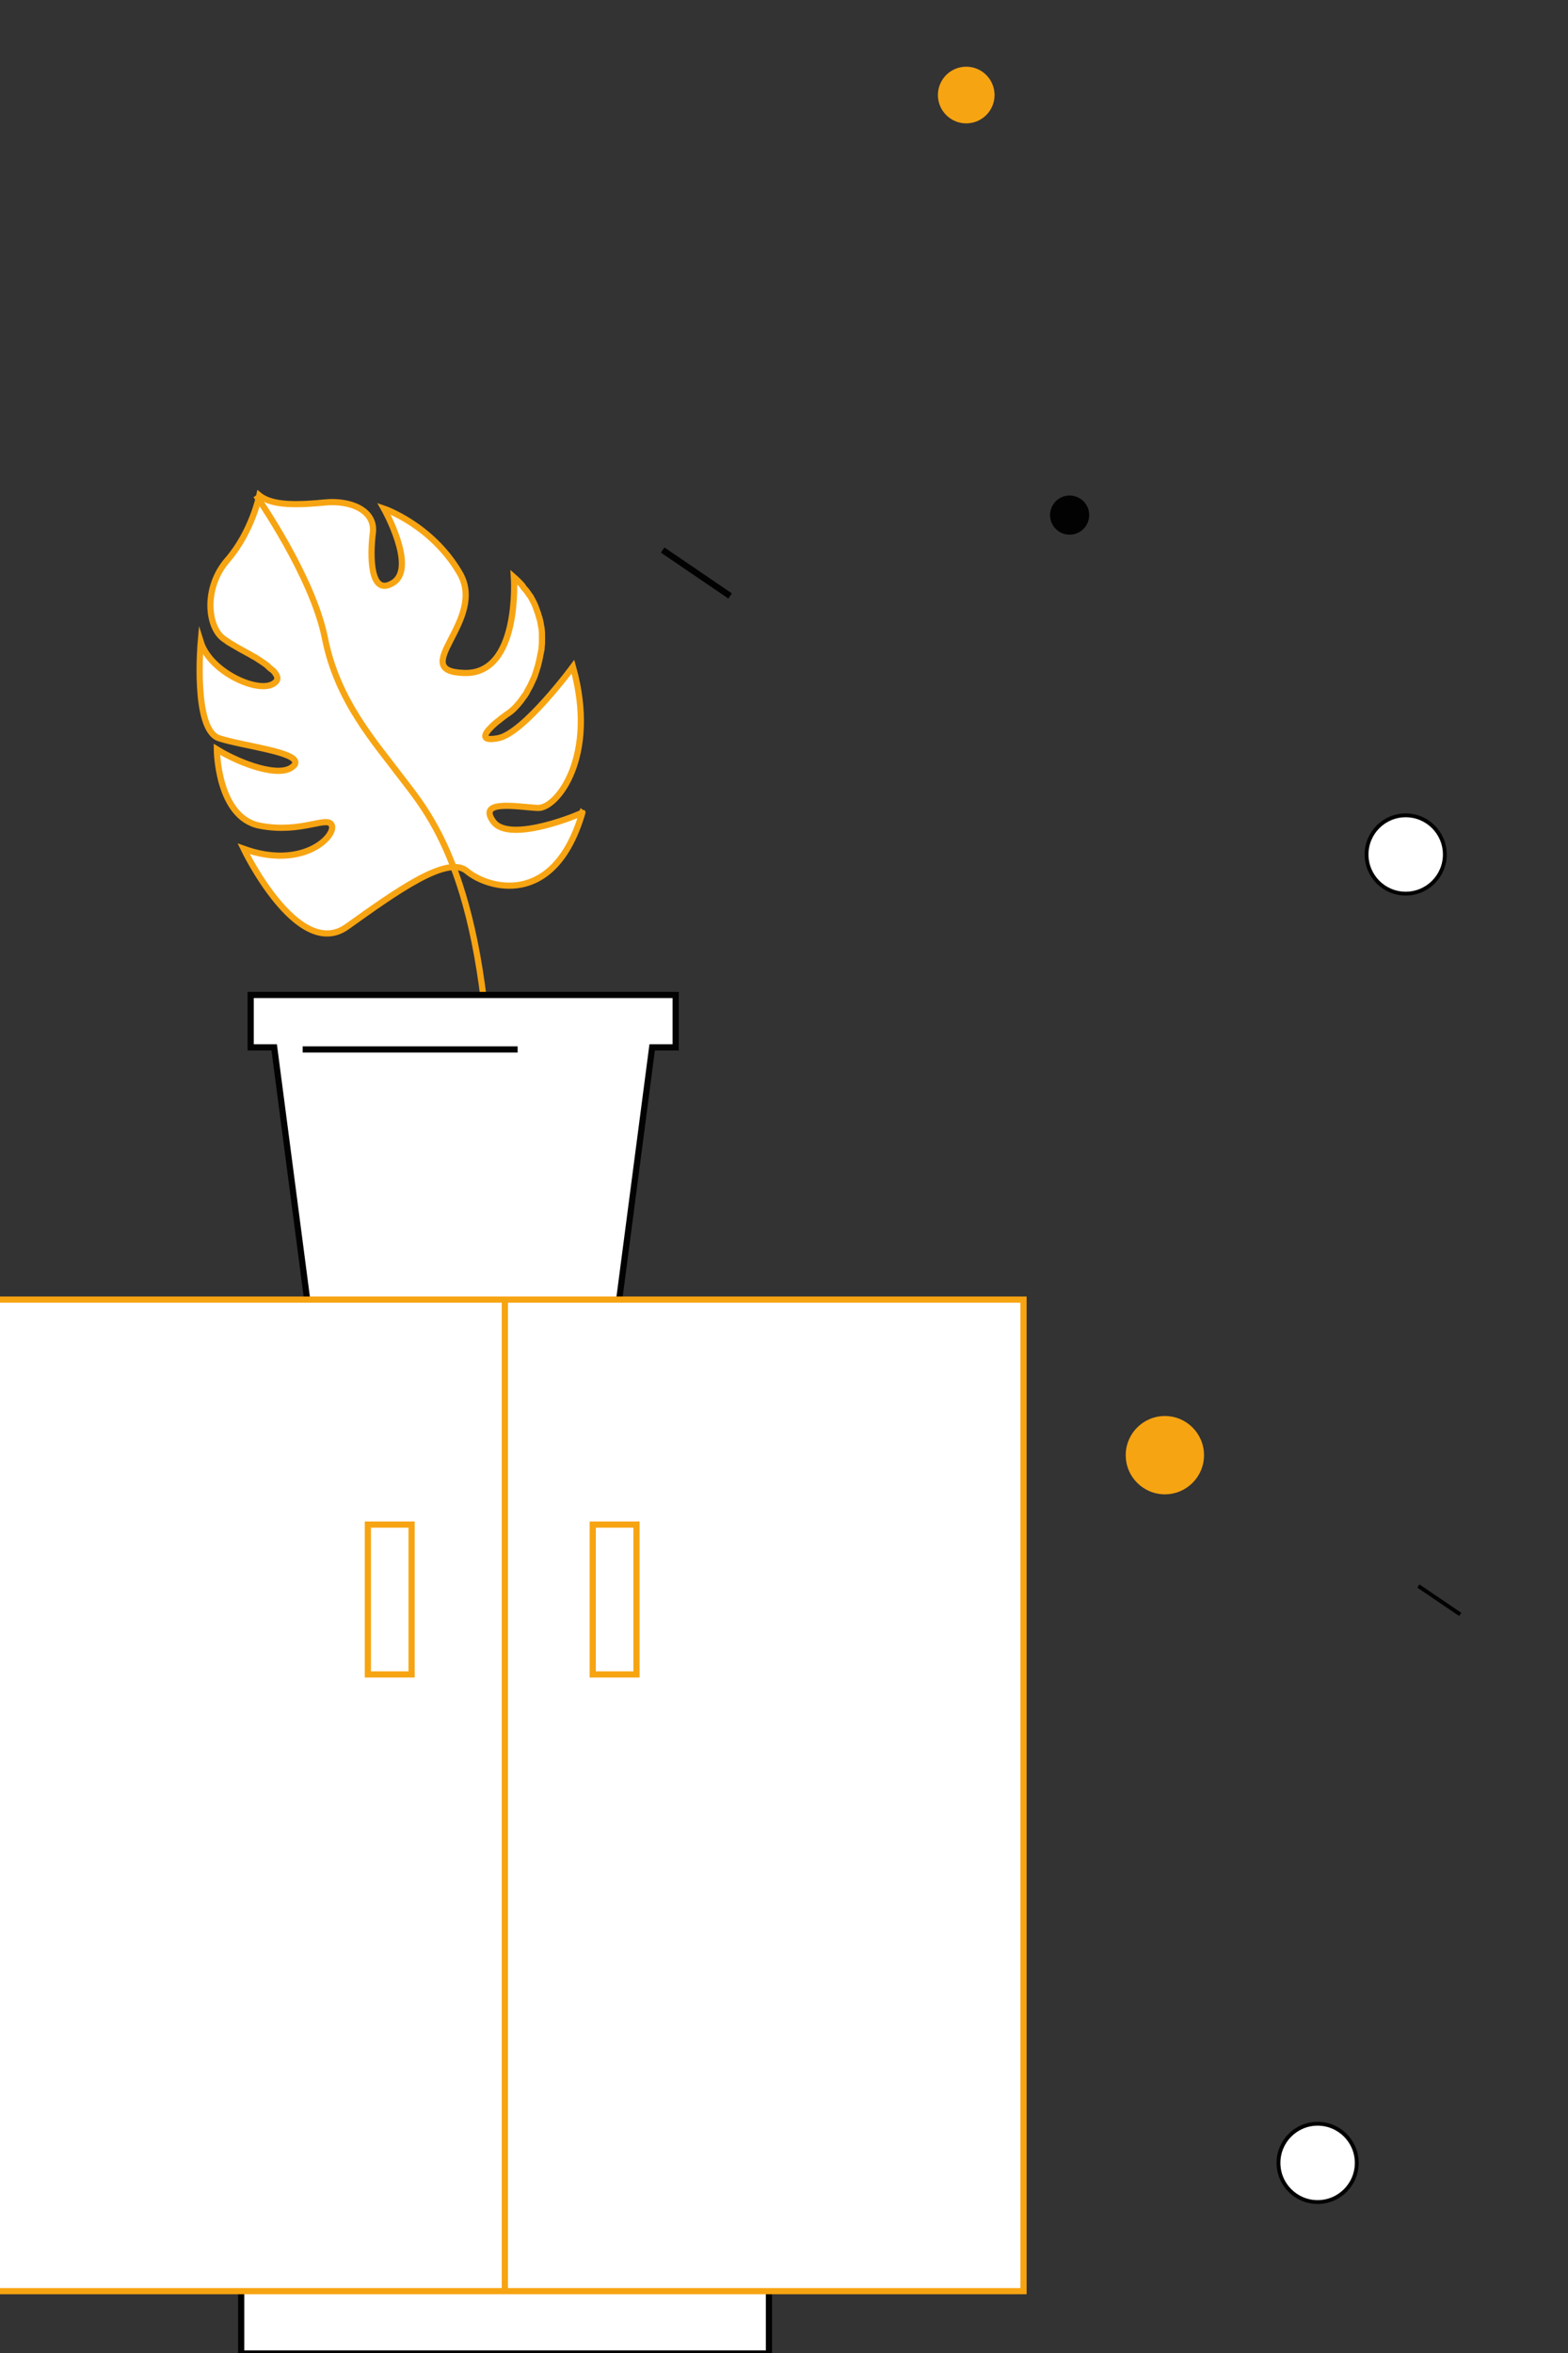
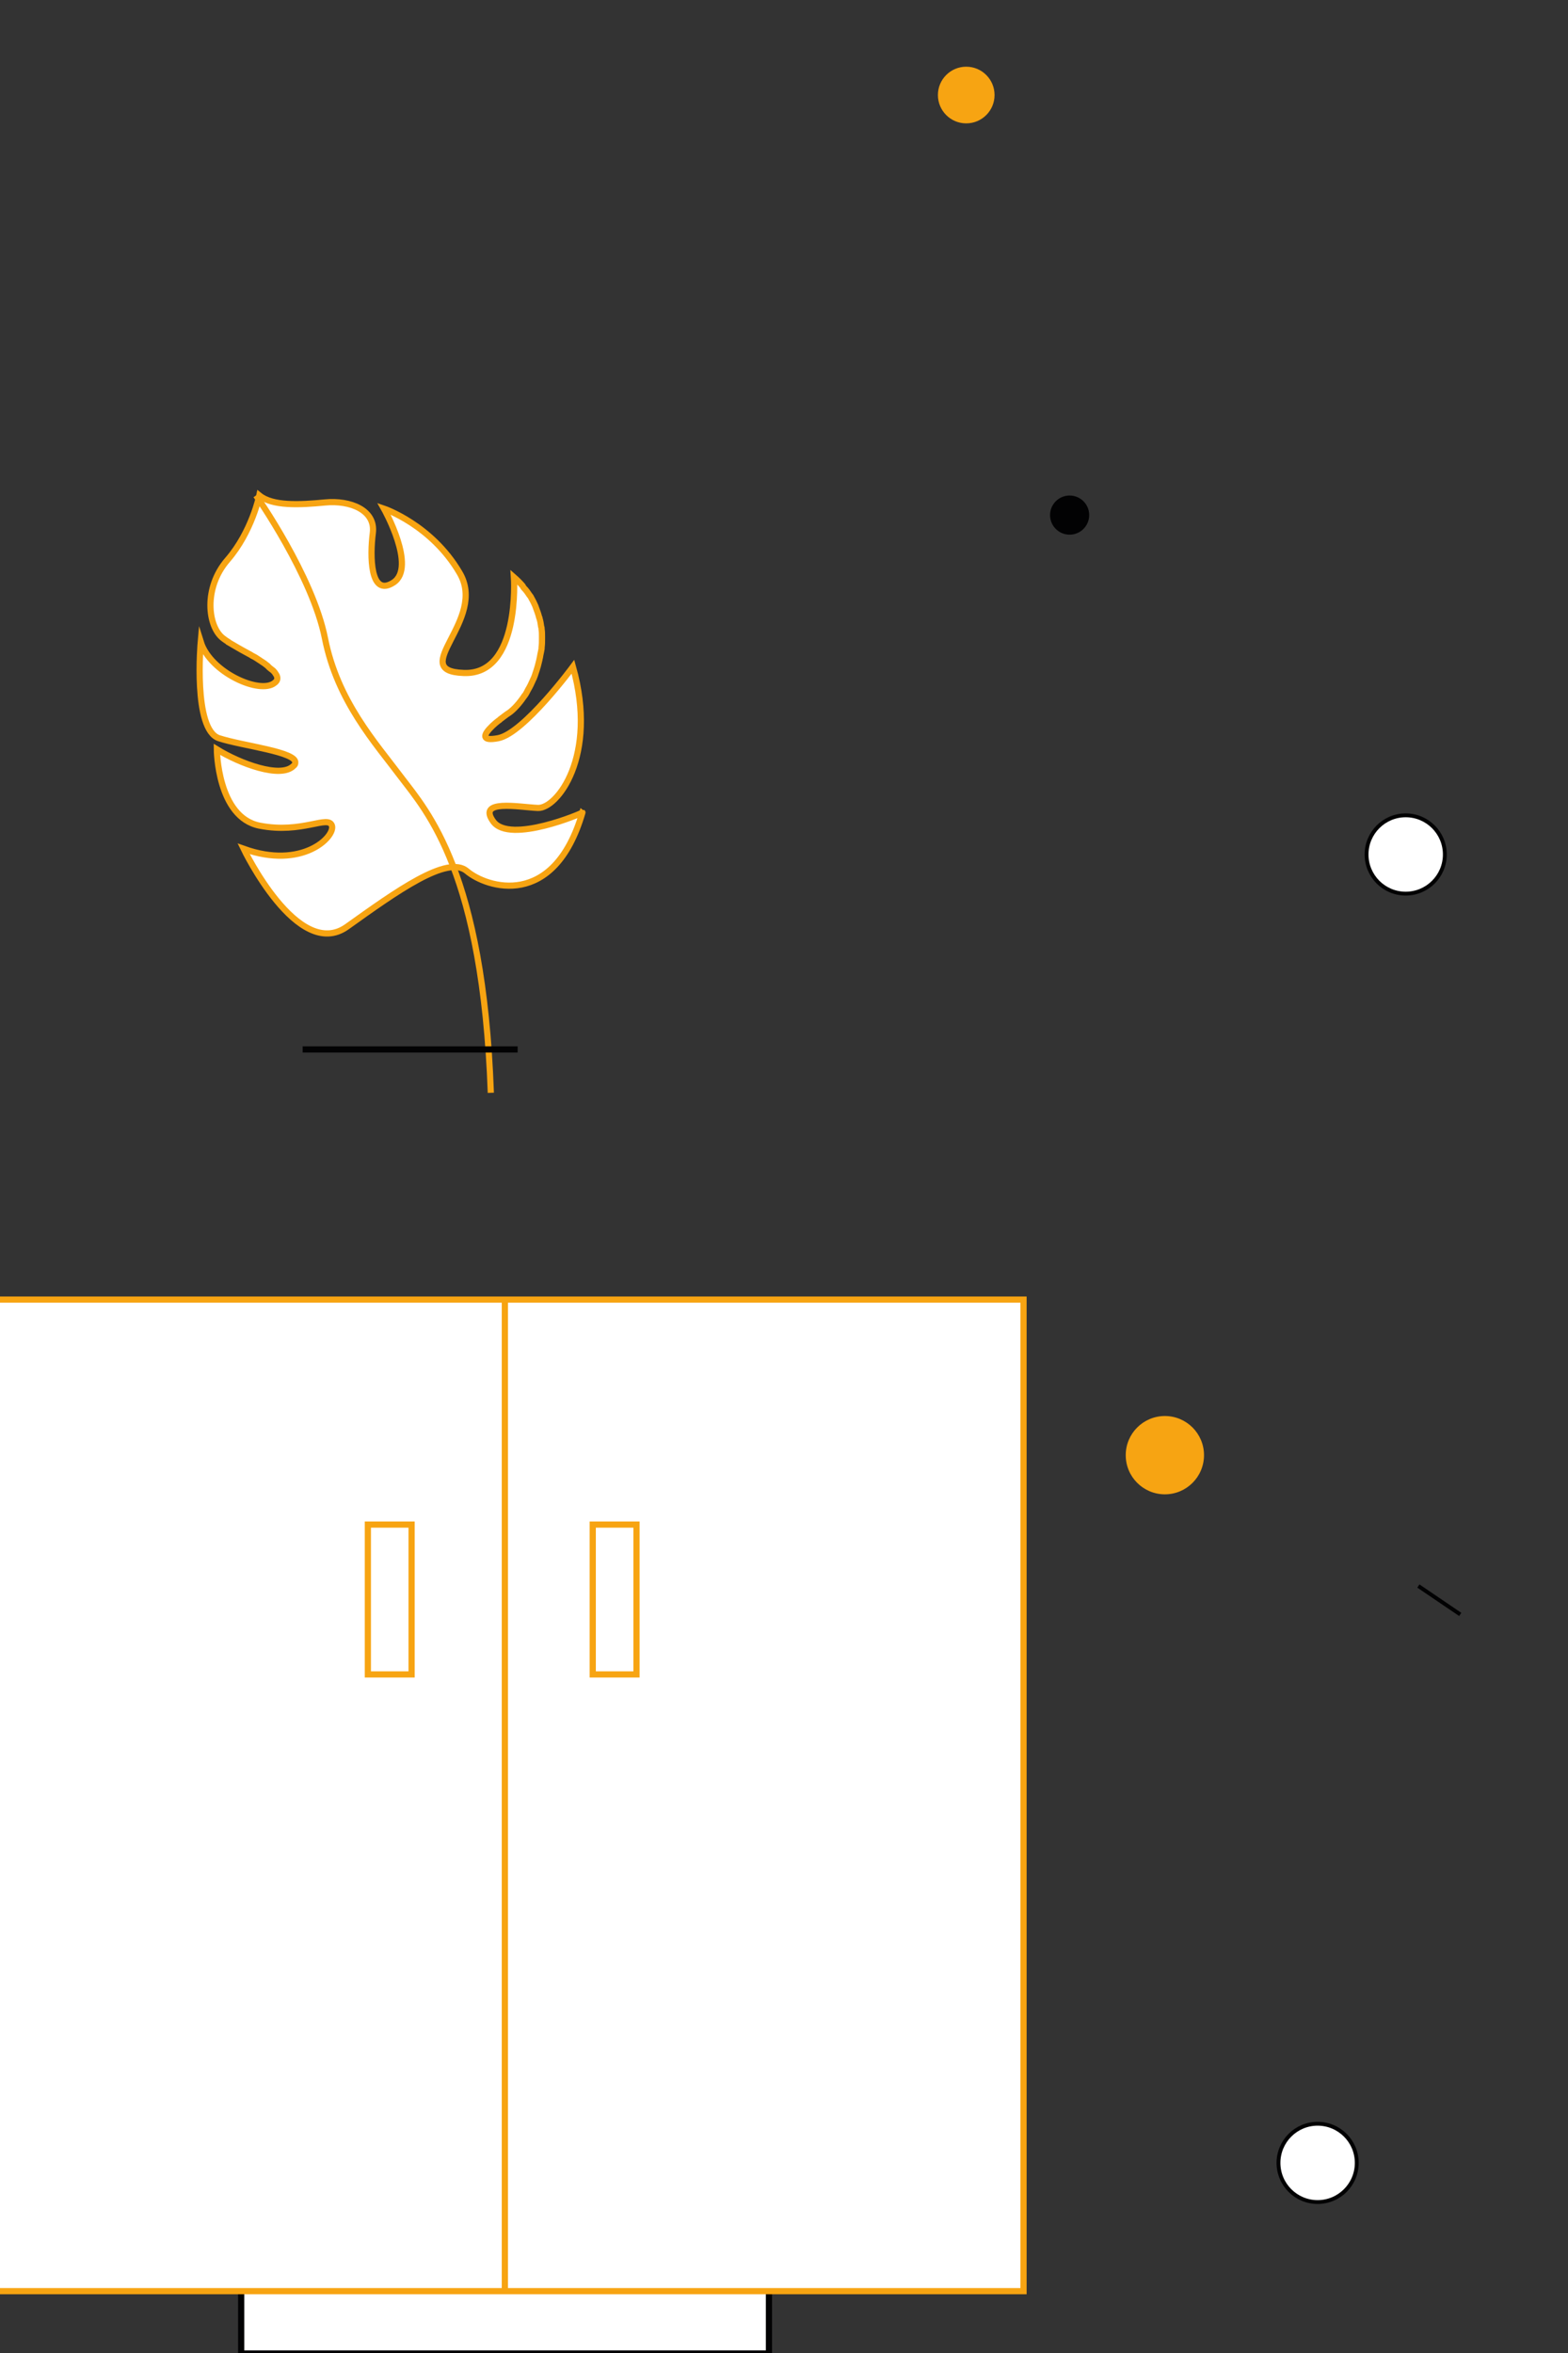
<svg xmlns="http://www.w3.org/2000/svg" id="elq0dntig721" viewBox="190 60 380 570">
  <rect x="190" y="60" width="380" height="570" fill="#333333" stroke="none" />
  <style>#elq0dntig723_tr {animation: elq0dntig723_tr__tr 7000ms linear infinite normal forwards}@keyframes elq0dntig723_tr__tr { 0% {transform: translate(308.95px,308.515px) rotate(0deg)} 15.714% {transform: translate(308.95px,308.515px) rotate(0deg)} 22.857% {transform: translate(308.95px,308.515px) rotate(7deg)} 30% {transform: translate(308.95px,308.515px) rotate(0deg)} 37.143% {transform: translate(308.95px,308.515px) rotate(-5deg)} 44.286% {transform: translate(308.95px,308.515px) rotate(0deg)} 71.429% {transform: translate(308.95px,308.515px) rotate(0deg)} 78.571% {transform: translate(308.95px,308.515px) rotate(7deg)} 85.714% {transform: translate(308.95px,308.515px) rotate(0deg)} 92.857% {transform: translate(308.95px,308.515px) rotate(-5deg)} 100% {transform: translate(308.95px,308.515px) rotate(0deg)} }#elq0dntig7217_to {animation: elq0dntig7217_to__to 7000ms linear infinite normal forwards}@keyframes elq0dntig7217_to__to { 0% {transform: translate(0px,0px)} 4.286% {transform: translate(-20px,-20px)} 12.857% {transform: translate(-30px,-30px)} 87.143% {transform: translate(-30px,-30px)} 95.714% {transform: translate(-20px,-20px)} 100% {transform: translate(0px,0px)} }#elq0dntig7220_to {animation: elq0dntig7220_to__to 7000ms linear infinite normal forwards}@keyframes elq0dntig7220_to__to { 0% {transform: translate(0px,0px)} 4.286% {transform: translate(-20.005px,20px)} 12.857% {transform: translate(-30.005px,30px)} 87.143% {transform: translate(-30.005px,30px)} 95.714% {transform: translate(-20.005px,20px)} 100% {transform: translate(0px,0px)} }#elq0dntig7222_tr {animation: elq0dntig7222_tr__tr 7000ms linear infinite normal forwards}@keyframes elq0dntig7222_tr__tr { 0% {transform: translate(438.05px,274.088px) rotate(0deg)} 31.429% {transform: translate(438.05px,274.088px) rotate(0deg)} 65.714% {transform: translate(438.05px,274.088px) rotate(360deg)} 100% {transform: translate(438.05px,274.088px) rotate(360deg)} }#elq0dntig7224_to {animation: elq0dntig7224_to__to 7000ms linear infinite normal forwards}@keyframes elq0dntig7224_to__to { 0% {transform: translate(0px,0px)} 4.286% {transform: translate(19.998px,20px)} 12.857% {transform: translate(29.998px,30px)} 87.143% {transform: translate(29.998px,30px)} 95.714% {transform: translate(19.998px,20px)} 100% {transform: translate(0px,0px)} }#elq0dntig7225_tr {animation: elq0dntig7225_tr__tr 7000ms linear infinite normal forwards}@keyframes elq0dntig7225_tr__tr { 0% {transform: translate(438.05px,68.75px) rotate(0deg)} 31.429% {transform: translate(438.05px,68.75px) rotate(0deg)} 65.714% {transform: translate(438.05px,68.75px) rotate(360deg)} 100% {transform: translate(438.05px,68.75px) rotate(360deg)} }#elq0dntig7226_tr {animation: elq0dntig7226_tr__tr 7000ms linear infinite normal forwards}@keyframes elq0dntig7226_tr__tr { 0% {transform: translate(524.782px,488.531px) rotate(0deg)} 31.429% {transform: translate(524.782px,488.531px) rotate(0deg)} 65.714% {transform: translate(524.782px,488.531px) rotate(360deg)} 100% {transform: translate(524.782px,488.531px) rotate(360deg)} }#elq0dntig7228_to {animation: elq0dntig7228_to__to 7000ms linear infinite normal forwards}@keyframes elq0dntig7228_to__to { 0% {transform: translate(18.272px,-124.213px)} 7.143% {transform: translate(75.286px,-67.2px)} 21.429% {transform: translate(103.793px,-38.693px)} 78.571% {transform: translate(103.793px,-38.693px)} 92.857% {transform: translate(75.286px,-67.2px)} 100% {transform: translate(18.272px,-124.213px)} }#elq0dntig7232_to {animation: elq0dntig7232_to__to 7000ms linear infinite normal forwards}@keyframes elq0dntig7232_to__to { 0% {transform: translate(0px,0px)} 7.143% {transform: translate(57.013px,-57.023px)} 21.429% {transform: translate(85.52px,-85.53px)} 78.571% {transform: translate(85.52px,-85.53px)} 92.857% {transform: translate(57.013px,-57.023px)} 100% {transform: translate(0px,0px)} }#elq0dntig7235_tr {animation: elq0dntig7235_tr__tr 7000ms linear infinite normal forwards}@keyframes elq0dntig7235_tr__tr { 0% {transform: translate(-286.346px,-14.099px) rotate(0deg)} 24.286% {transform: translate(-286.346px,-14.099px) rotate(0deg)} 75.714% {transform: translate(-286.346px,-14.099px) rotate(360deg)} 100% {transform: translate(-286.346px,-14.099px) rotate(360deg)} }#elq0dntig7237_to {animation: elq0dntig7237_to__to 7000ms linear infinite normal forwards}@keyframes elq0dntig7237_to__to { 0% {transform: translate(0px,0px)} 7.143% {transform: translate(-57.006px,57.009px)} 21.429% {transform: translate(-85.513px,85.516px)} 78.571% {transform: translate(-85.513px,85.516px)} 92.857% {transform: translate(-57.006px,57.009px)} 100% {transform: translate(0px,0px)} }#elq0dntig7240_tr {animation: elq0dntig7240_tr__tr 7000ms linear infinite normal forwards}@keyframes elq0dntig7240_tr__tr { 0% {transform: translate(3.4px,285.648px) rotate(0deg)} 24.286% {transform: translate(3.4px,285.648px) rotate(0deg)} 75.714% {transform: translate(3.4px,285.648px) rotate(360deg)} 100% {transform: translate(3.4px,285.648px) rotate(360deg)} }</style>
  <g id="elq0dntig722">
    <g id="elq0dntig723_tr" transform="translate(308.95,308.515) rotate(0)">
      <g id="elq0dntig723" transform="translate(1217.55,744.785)">
        <g id="elq0dntig724" transform="matrix(1 0 0 1 -1526.5 -1053.3)">
          <path id="elq0dntig725" d="M309.55,259.02C305.55,253.52,315.75,255.52,320.35,255.72C324.95,255.92,334.95,243.32,328.85,221.52C328.85,221.52,316.95,237.62,310.75,238.82C306.55,239.62,307.05,238.02,309.35,235.82C309.75,235.42,310.25,235.02,310.75,234.62C310.95,234.52,311.05,234.42,311.25,234.22C311.95,233.72,312.65,233.12,313.45,232.62C314.55,231.82,315.85,230.42,317.05,228.62L317.05,228.62C317.05,228.62,317.05,228.52,317.15,228.52C317.45,228.12,317.65,227.72,317.85,227.32C317.85,227.22,317.95,227.22,317.95,227.12C318.45,226.32,318.85,225.42,319.25,224.52C319.25,224.42,319.35,224.42,319.35,224.32C319.45,224.02,319.65,223.62,319.75,223.22C319.85,222.92,319.95,222.62,320.05,222.32C320.15,222.02,320.25,221.62,320.35,221.32C320.45,220.92,320.55,220.52,320.65,220.12C320.75,219.82,320.75,219.52,320.85,219.22C320.95,218.52,321.15,217.82,321.25,217.12C321.25,217.02,321.25,216.92,321.25,216.82C321.35,216.12,321.35,215.52,321.35,214.82C321.35,214.62,321.35,214.42,321.35,214.12C321.35,213.52,321.35,213.02,321.25,212.42C321.25,212.22,321.25,212.02,321.15,211.82C321.05,211.12,320.95,210.42,320.75,209.82C320.75,209.72,320.75,209.62,320.65,209.52C320.45,208.72,320.15,207.92,319.85,207.12C319.85,207.02,319.75,206.92,319.75,206.82C319.45,206.12,319.15,205.52,318.75,204.82C318.65,204.62,318.55,204.42,318.35,204.22C317.95,203.62,317.55,203.02,317.05,202.52C316.85,202.32,316.75,202.12,316.65,201.92C316.05,201.22,315.35,200.52,314.55,199.82C314.55,199.82,316.15,223.62,302.35,223.02C288.45,222.52,308.25,210.22,301.35,198.72C294.55,187.12,283.05,183.22,283.05,183.22C283.05,183.22,291.05,197.42,285.35,201.12C279.65,204.82,279.65,194.62,280.35,189.12C281.05,183.62,274.95,181.12,268.75,181.72C262.55,182.32,256.05,182.62,252.85,180.02C252.85,180.02,251.05,188.82,245.15,195.62C239.25,202.42,240.35,211.82,244.05,214.62C244.45,214.92,244.85,215.22,245.35,215.52C245.45,215.52,245.45,215.62,245.45,215.62C246.65,216.32,248.15,217.22,249.65,218.02C250.05,218.22,250.35,218.42,250.75,218.62C250.95,218.72,251.15,218.92,251.45,219.02C252.05,219.32,252.55,219.72,253.05,220.02C253.15,220.12,253.25,220.12,253.35,220.22C253.85,220.52,254.25,220.82,254.75,221.22C254.85,221.32,254.95,221.32,254.95,221.42C255.35,221.82,255.75,222.12,256.15,222.42C256.25,222.52,256.25,222.52,256.35,222.62C256.65,222.92,256.85,223.32,257.05,223.62C257.35,224.32,257.25,224.92,256.55,225.42C253.05,228.32,240.95,222.92,238.65,215.52C238.65,215.52,236.75,236.72,243.05,238.82C248.85,240.72,262.05,242.12,261.55,244.82L261.55,244.82C261.55,245.02,261.45,245.32,261.15,245.52C258.05,248.72,248.05,244.92,242.55,241.52C242.55,241.52,242.65,258.02,252.95,260.02C263.25,262.02,269.55,257.32,270.45,260.02C271.25,262.72,263.25,270.72,249.05,265.62C249.05,265.62,262.15,292.92,274.05,284.52C285.95,276.02,298.45,267.02,303.15,271.02C307.85,275.02,324.25,280.42,331.15,256.82C331.35,256.92,313.55,264.52,309.55,259.02Z" fill="rgb(255,255,255)" stroke="rgb(247,164,18)" stroke-width="1.5" stroke-miterlimit="10" />
          <path id="elq0dntig726" d="M252.05,180.02C252.05,180.02,265.75,199.52,268.75,214.62C271.75,229.82,280.95,239.92,287.25,248.32C293.55,256.62,307.05,271.42,308.95,324.72" fill="none" stroke="rgb(247,164,18)" stroke-width="1.5" stroke-miterlimit="10" />
        </g>
      </g>
    </g>
-     <polyline id="elq0dntig727" points="340.05,374.92 348.05,313.72 353.75,313.72 353.75,301.02 250.75,301.02 250.75,313.72 256.45,313.72 264.45,374.92" fill="rgb(255,255,255)" stroke="rgb(2,2,3)" stroke-width="1.5" stroke-miterlimit="10" />
    <line id="elq0dntig728" x1="263.35" y1="314.22" x2="315.45" y2="314.22" fill="none" stroke="rgb(2,2,3)" stroke-width="1.5" stroke-miterlimit="10" />
    <g id="elq0dntig729">
      <polyline id="elq0dntig7210" points="376.35,614.92 376.35,630.12 248.45,630.12 248.45,614.92" fill="rgb(255,255,255)" stroke="rgb(2,2,3)" stroke-width="1.5" stroke-miterlimit="10" />
      <rect id="elq0dntig7211" width="249.9" height="240.2" rx="0" ry="0" transform="matrix(1 0 0 1 188.15 374.82)" fill="rgb(255,255,255)" stroke="rgb(247,164,18)" stroke-width="1.5" stroke-miterlimit="10" />
      <g id="elq0dntig7212">
        <rect id="elq0dntig7213" width="10.6" height="36.3" rx="0" ry="0" transform="matrix(1 0 0 1 279.15 429.32)" fill="rgb(255,255,255)" stroke="rgb(247,164,18)" stroke-width="1.5" stroke-miterlimit="10" />
        <rect id="elq0dntig7214" width="10.6" height="36.3" rx="0" ry="0" transform="matrix(1 0 0 1 333.65 429.32)" fill="rgb(255,255,255)" stroke="rgb(247,164,18)" stroke-width="1.5" stroke-miterlimit="10" />
      </g>
      <line id="elq0dntig7215" x1="312.35" y1="374.82" x2="312.35" y2="615.12" fill="none" stroke="rgb(247,164,18)" stroke-width="1.5" stroke-miterlimit="10" />
    </g>
  </g>
  <path id="elq0dntig7216" d="M617.77,1043.12C617.67,1043.32,617.57,1043.42,617.47,1043.62C611.87,1053.02,614.97,1065.22,624.47,1070.82C633.87,1076.42,646.07,1073.32,651.67,1063.82C651.77,1063.62,651.87,1063.52,651.97,1063.32L617.77,1043.12Z" fill="none" stroke="rgb(27,157,217)" stroke-width="1.5" stroke-miterlimit="10" />
  <g id="elq0dntig7217_to" transform="translate(0,0)">
    <g id="elq0dntig7217" display="none" transform="translate(0,0)">
      <path id="elq0dntig7218" d="M223.88,106.33C223.88,106.43,223.78,106.43,223.78,106.53C221.38,110.53,222.78,115.73,226.78,118.03C230.78,120.43,235.98,119.03,238.28,115.03C238.28,114.93,238.38,114.93,238.38,114.83L223.88,106.33Z" transform="matrix(1 0 0 1 105.87 11.275)" fill="rgb(27,157,217)" stroke="none" stroke-width="1" />
-       <polyline id="elq0dntig7219" points="140.42,549.94 125.82,558.24 117.12,542.94" transform="matrix(1 0 0 1 417.862 37.924)" fill="none" stroke="rgb(2,2,3)" stroke-width="1.5" stroke-miterlimit="10" />
    </g>
  </g>
  <g id="elq0dntig7220_to" transform="translate(0,0)">
    <g id="elq0dntig7220" display="none" transform="translate(0,0)">
      <path id="elq0dntig7221" d="M94.57,168.15C94.47,168.35,94.37,168.45,94.27,168.65C88.67,178.05,91.77,190.25,101.27,195.85C110.77,201.45,122.87,198.35,128.47,188.85C128.57,188.65,128.67,188.55,128.77,188.35L94.57,168.15Z" transform="matrix(1 0 0 1 396.012 -29.129)" fill="none" stroke="rgb(27,157,217)" stroke-width="1.5" stroke-miterlimit="10" />
      <g id="elq0dntig7222_tr" transform="translate(438.05,274.088) rotate(0)">
-         <path id="elq0dntig7222" d="M415.53,298.78C415.43,298.88,415.33,299.08,415.33,299.18C410.93,306.68,413.43,316.28,420.83,320.68C428.33,325.08,437.93,322.58,442.33,315.18C442.43,315.08,442.53,314.88,442.53,314.78L415.53,298.78Z" transform="translate(-427.843,-310.817)" fill="rgb(27,157,217)" stroke="none" stroke-width="1" />
-       </g>
+         </g>
      <polyline id="elq0dntig7223" points="160.82,322.3 148.02,329.6 140.42,316.1" transform="matrix(1 0 0 1 384.362 -22.204)" fill="none" stroke="rgb(2,2,3)" stroke-width="1.5" stroke-miterlimit="10" />
    </g>
  </g>
  <g id="elq0dntig7224_to" transform="translate(0,0)">
    <g id="elq0dntig7224" display="none" transform="translate(0,0)">
      <g id="elq0dntig7225_tr" transform="translate(438.05,68.75) rotate(0)">
        <polyline id="elq0dntig7225" points="331.08,80.6 318.28,87.8 310.68,74.3" transform="translate(-320.88,-81.05)" fill="none" stroke="rgb(2,2,3)" stroke-width="1.5" stroke-miterlimit="10" />
      </g>
      <g id="elq0dntig7226_tr" transform="translate(524.782,488.531) rotate(0)">
        <path id="elq0dntig7226" d="M52.79,441.03C52.79,441.13,52.69,441.13,52.69,441.23C50.29,445.23,51.69,450.43,55.69,452.73C59.69,455.13,64.89,453.73,67.19,449.73C67.19,449.63,67.29,449.63,67.29,449.53L52.79,441.03Z" transform="translate(-59.401,-447.469)" fill="none" stroke="rgb(27,157,217)" stroke-width="1" stroke-miterlimit="10" />
      </g>
    </g>
  </g>
  <g id="elq0dntig7227" transform="matrix(0.351 0 0 0.351 414.208 150.757)">
    <g id="elq0dntig7228_to" transform="translate(18.272,-124.213)">
      <g id="elq0dntig7228" transform="translate(0,0)">
        <g id="elq0dntig7229">
          <circle id="elq0dntig7230" r="13.511" transform="matrix(-1 0 0 1 81.476 221.143)" fill="rgb(2,2,3)" stroke="none" stroke-width="1.778" />
          <circle id="elq0dntig7231" r="27.022" transform="matrix(-1 0 0 1 313.518 455.371)" fill="rgb(255,255,255)" stroke="rgb(2,2,3)" stroke-width="2.667" stroke-miterlimit="10" />
        </g>
      </g>
    </g>
    <g id="elq0dntig7232_to" transform="translate(0,0)">
      <g id="elq0dntig7232" transform="translate(0,0)">
        <g id="elq0dntig7233">
          <g id="elq0dntig7234" transform="matrix(1 0 0 1 128.4 151)">
            <g id="elq0dntig7235_tr" transform="translate(-286.346,-14.099) rotate(0)">
-               <line id="elq0dntig7235" x1="142.8" y1="141.2" x2="114" y2="160.8" transform="scale(-1.617,1.617) translate(-128.4,-151)" fill="none" stroke="rgb(2,2,3)" stroke-width="2.667" stroke-miterlimit="10" />
-             </g>
+               </g>
          </g>
          <circle id="elq0dntig7236" r="27.022" transform="matrix(-1 0 0 1 165.511 745.727)" fill="rgb(247,164,18)" stroke="none" stroke-width="1.778" />
        </g>
      </g>
    </g>
    <g id="elq0dntig7237_to" transform="translate(0,0)">
      <g id="elq0dntig7237" transform="translate(0,0)">
        <g id="elq0dntig7238">
          <g id="elq0dntig7239" transform="matrix(1 0 0 1 351.59 560.18)">
            <g id="elq0dntig7240_tr" transform="translate(3.4,285.648) rotate(0)">
              <line id="elq0dntig7240" x1="333.3" y1="443.8" x2="304.4" y2="463.4" transform="scale(-1,1) translate(-318.85,-453.6)" fill="none" stroke="rgb(2,2,3)" stroke-width="2.667" stroke-miterlimit="10" />
            </g>
          </g>
          <circle id="elq0dntig7241" r="27.022" transform="matrix(-1 0 0 1 270.978 1234.165)" fill="rgb(255,255,255)" stroke="rgb(2,2,3)" stroke-width="2.667" stroke-miterlimit="10" />
          <circle id="elq0dntig7242" r="19.556" transform="matrix(-1 0 0 1 28.362 -192.977)" fill="rgb(247,164,18)" stroke="none" stroke-width="1.778" />
        </g>
      </g>
    </g>
  </g>
</svg>